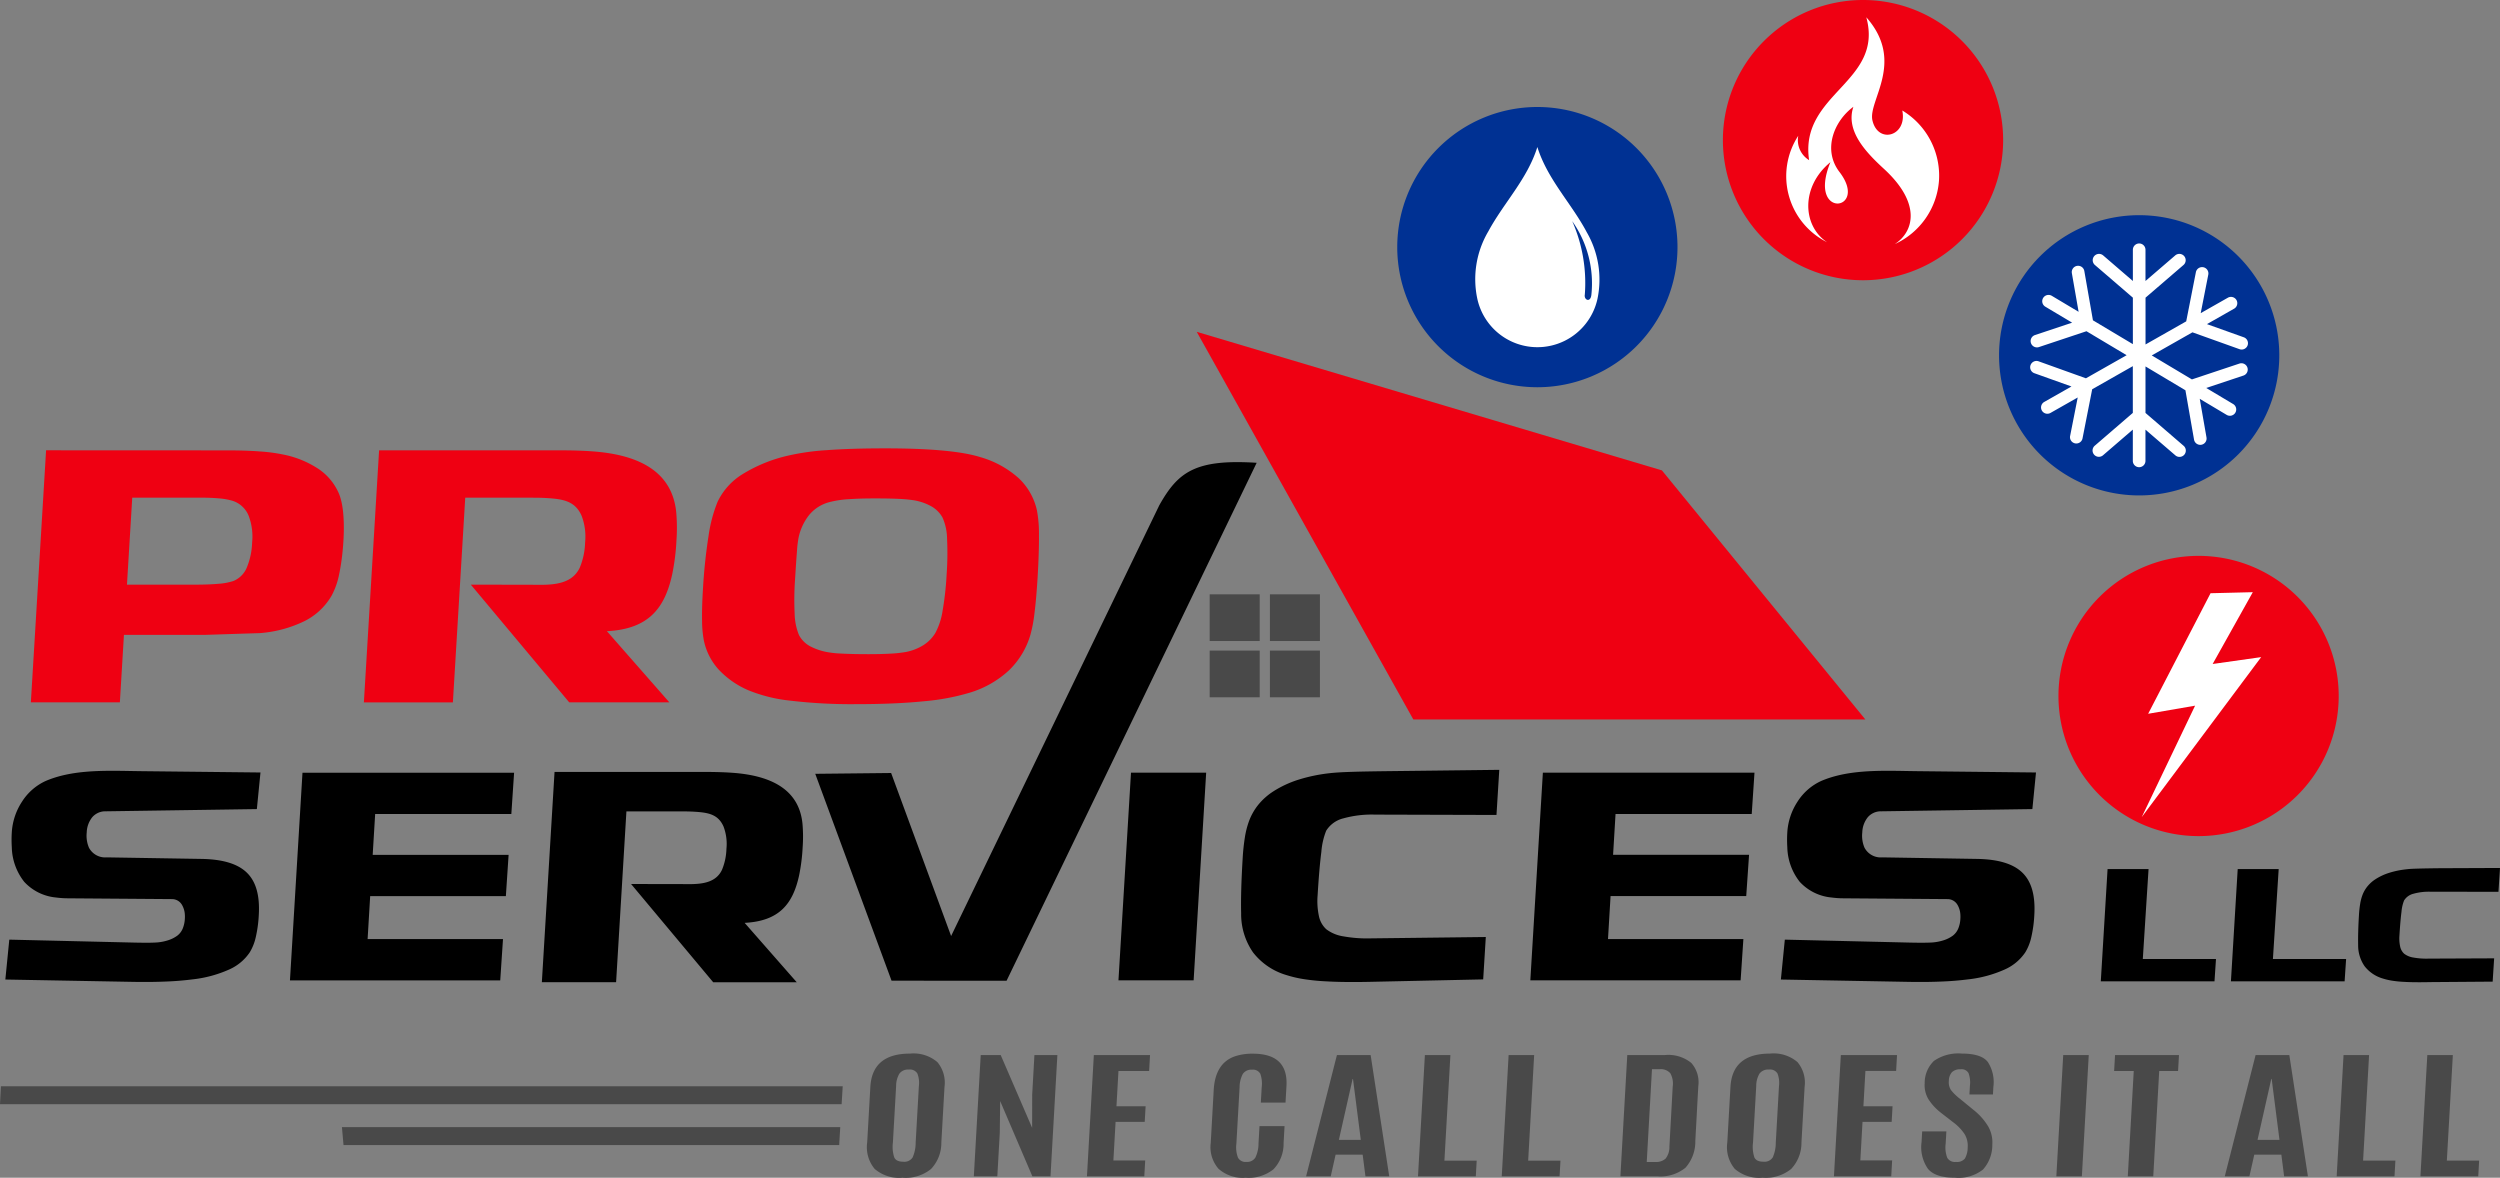
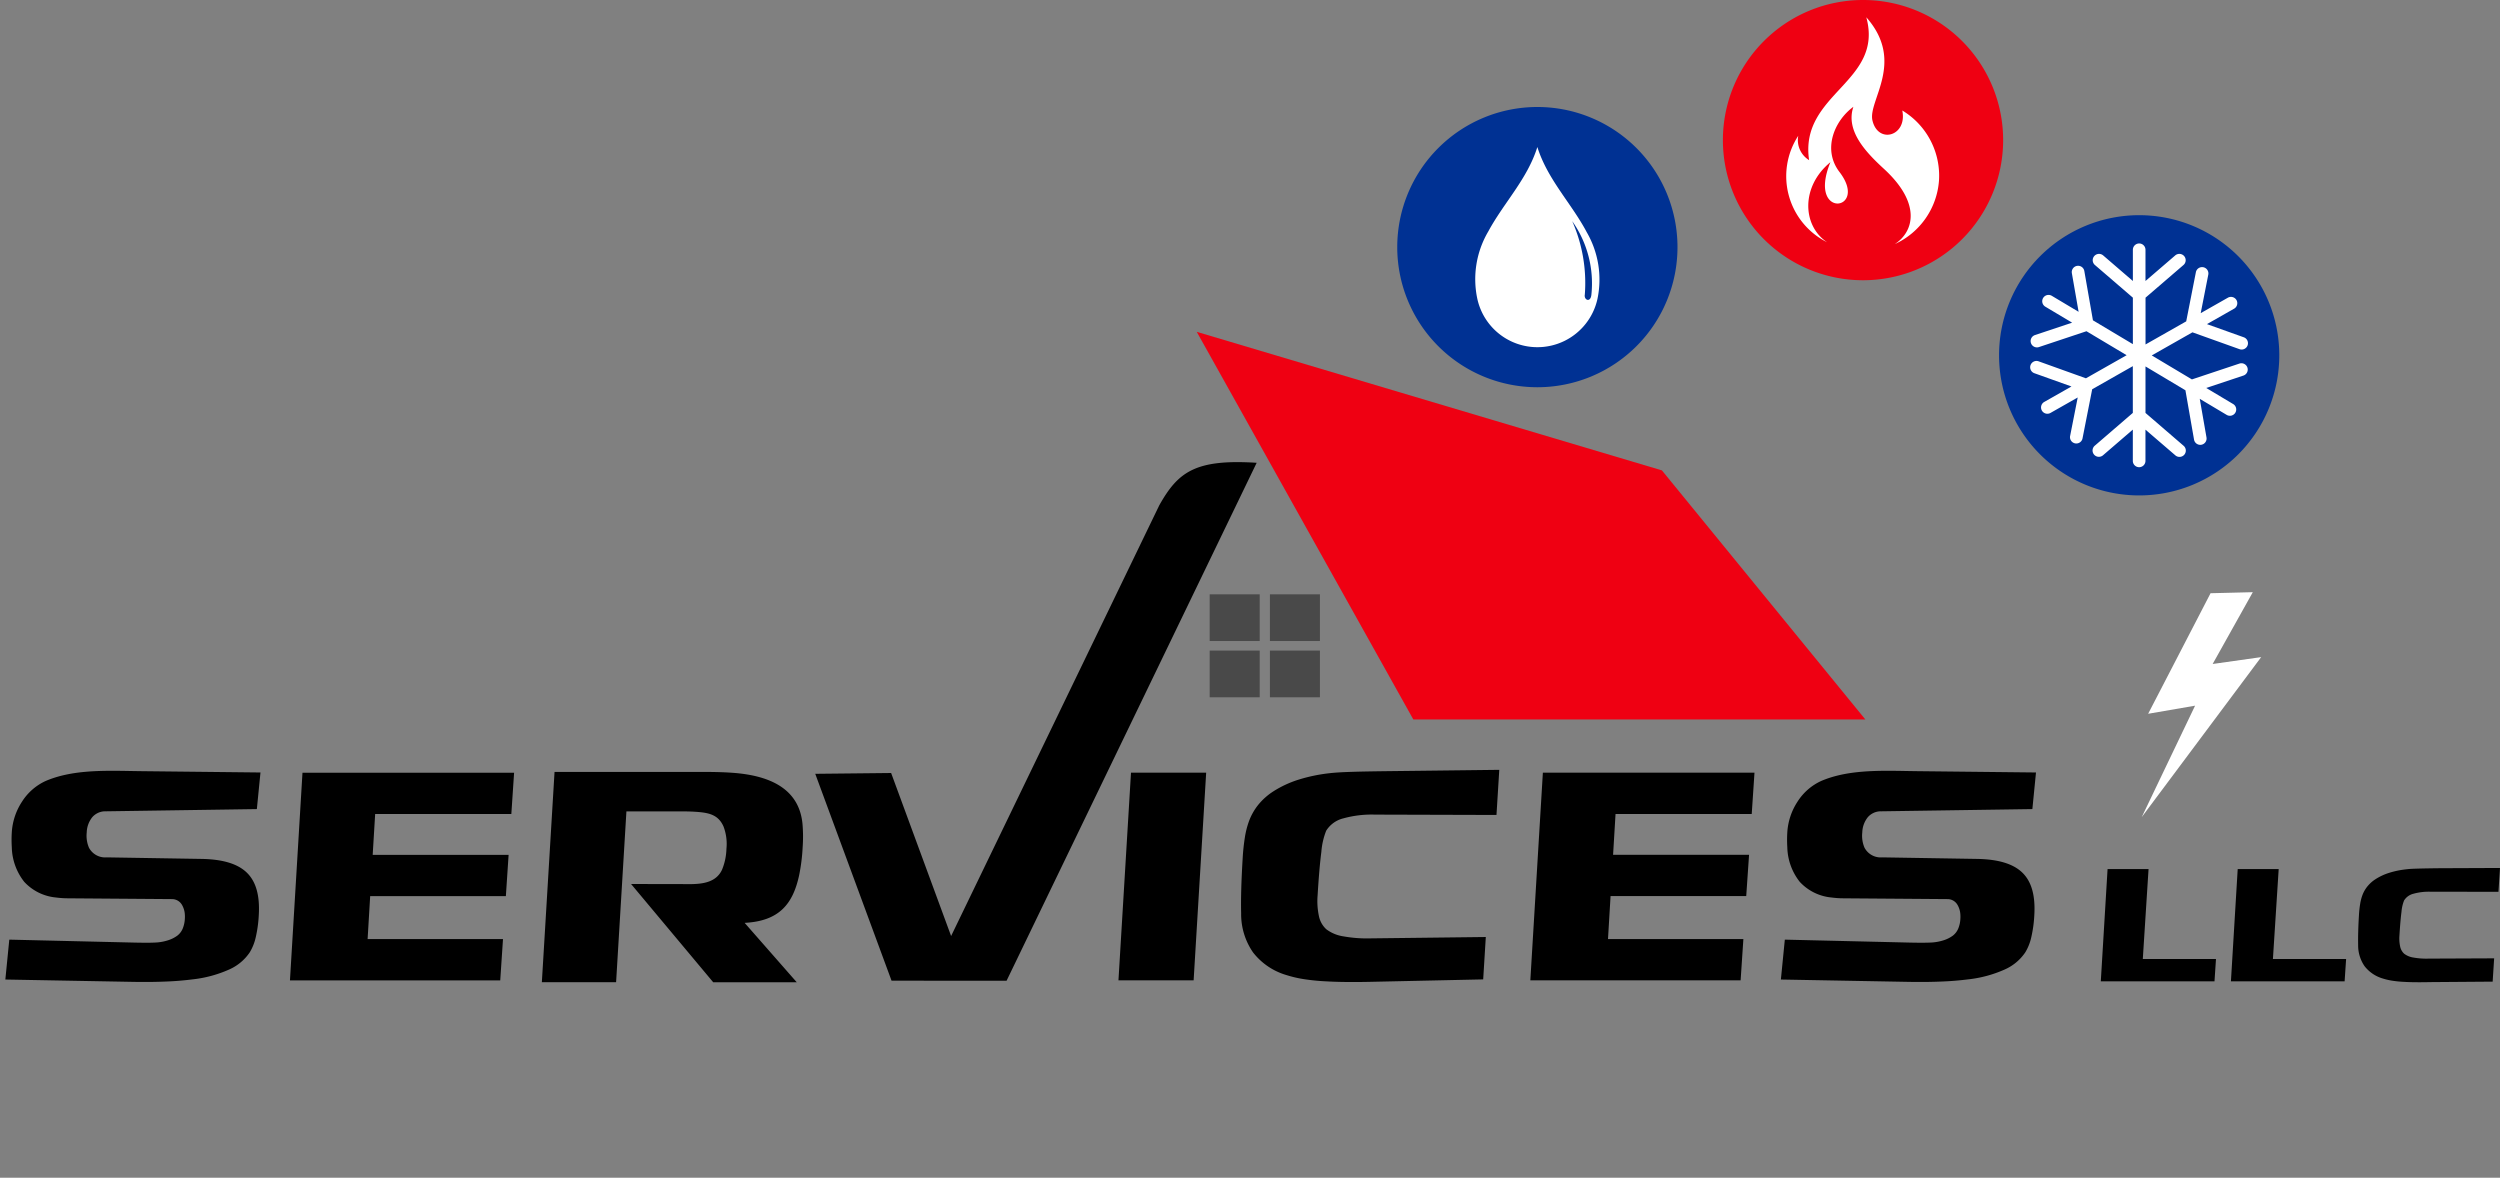
<svg xmlns="http://www.w3.org/2000/svg" width="336.227" height="158.394" viewBox="0 0 336.227 158.394">
  <rect x="0" y="0" width="336.227" height="158.394" fill="#808080" stroke="none" />
  <defs>
    <clipPath id="a">
      <path data-name="Rectangle 25660" fill="none" d="M0 0h336.227v158.394H0z" />
    </clipPath>
  </defs>
  <g data-name="Group 72970">
    <g data-name="Group 72944">
      <g data-name="Group 72943" clip-path="url(#a)" fill-rule="evenodd">
        <path data-name="Path 181661" d="M287.699 28.94a18.845 18.845 0 1 1-18.845 18.845 18.846 18.846 0 0 1 18.845-18.845" fill="#003193" />
        <path data-name="Path 181662" d="M250.559 0a18.845 18.845 0 1 1-18.845 18.845A18.845 18.845 0 0 1 250.559 0" fill="#ef0012" />
        <path data-name="Path 181663" d="m14.196 109.115 20.348-.3.487-4.923-16.018-.177c-.477-.005-.948-.014-1.423-.022-3.856-.067-8.03-.139-11.477 1.355a7.43 7.43 0 0 0-3.142 2.751 8.46 8.46 0 0 0-1.385 4.14 16 16 0 0 0 0 2 7.8 7.8 0 0 0 1.672 4.658 6.64 6.64 0 0 0 4.3 2.111 12 12 0 0 0 1.555.106l14.027.107a2 2 0 0 1 .208.015 1.54 1.54 0 0 1 1.126.762 2.9 2.9 0 0 1 .387 1.315 4 4 0 0 1 0 .538 4 4 0 0 1-.293 1.345 2.3 2.3 0 0 1-.732.948 4.3 4.3 0 0 1-1.207.606 6.5 6.5 0 0 1-1.505.3 19 19 0 0 1-1.237.038c-.444 0-1 0-1.676-.016l-16.961-.4-.531 5.365 17.247.316c1.64.029 3.082.01 4.325-.044a40 40 0 0 0 3.595-.291 16.4 16.4 0 0 0 4.908-1.317 6.5 6.5 0 0 0 2.8-2.326 6.8 6.8 0 0 0 .8-2.014 17 17 0 0 0 .409-2.968c.164-2.72-.4-4.6-1.667-5.787s-3.3-1.747-6.05-1.791l-12.71-.208a2.47 2.47 0 0 1-2.412-1.3 4.1 4.1 0 0 1-.3-2.045 3.44 3.44 0 0 1 .744-2.055 2.32 2.32 0 0 1 1.793-.794m274.76 7.765h-5.512l-.911 15.1h15.291l.2-3h-9.842Zm37.488 15.21 8.79-.067.2-3.133-8.882.038a9.7 9.7 0 0 1-1.975-.146 2.7 2.7 0 0 1-1.251-.52 1.8 1.8 0 0 1-.535-.969 5.2 5.2 0 0 1-.091-1.5q.119-1.978.271-3.142a5.3 5.3 0 0 1 .352-1.546 2.05 2.05 0 0 1 1.247-.9 7.7 7.7 0 0 1 2.295-.274l9.15.01.208-3.205-8.163.034q-1.62.017-2.762.048c-1.142.031-1.344.057-1.779.109a11.7 11.7 0 0 0-2.238.474 7.6 7.6 0 0 0-1.794.839 4.6 4.6 0 0 0-1.1.98 4.2 4.2 0 0 0-.694 1.243 6 6 0 0 0-.277 1.1 14 14 0 0 0-.163 1.513q-.077 1.25-.1 2.259a35 35 0 0 0-.009 1.763 4.9 4.9 0 0 0 .866 2.849 4.8 4.8 0 0 0 2.44 1.652 8.5 8.5 0 0 0 1.29.3 15 15 0 0 0 1.62.157c.209.012.573.03 1.081.04s1.186.013 2.006 0m-19.989-15.216h-5.512l-.912 15.1h15.291l.2-3h-9.843Zm-238.059-1.91H50.123l.026-.425.287-4.74.019-.325H68.77l.371-5.553h-28.46l-1.685 27.925h28.281l.371-5.552H49.44l.026-.425.3-5.027.019-.325h18.249Zm14.456 17.133h-9.986l1.707-28.282h20.291q2.127 0 3.724.12c4.4.331 8.817 1.807 9.327 6.809a20 20 0 0 1 .026 3.2 25 25 0 0 1-.471 3.762c-.843 3.9-2.707 6.168-7.332 6.406l7.006 7.986H95.918l-11.043-13.21 6.41.007c2.052 0 4.8.283 5.823-1.933a7.9 7.9 0 0 0 .591-2.8 6.6 6.6 0 0 0-.384-2.988c-.662-1.532-1.858-1.831-3.326-1.966a25 25 0 0 0-2.182-.086h-7.56Zm52.516-.2 33.636-69.66c-8.26-.525-10.583 1.236-13.1 5.721l-27.995 57.927-8.067-21.927-10.206.108 10.262 27.823Zm117.611-22.786 20.348-.3.487-4.923-16.018-.177c-.477-.005-.948-.014-1.424-.022-3.854-.067-8.03-.139-11.477 1.355a7.43 7.43 0 0 0-3.142 2.751 8.47 8.47 0 0 0-1.385 4.14 16 16 0 0 0 0 2 7.8 7.8 0 0 0 1.672 4.658 6.64 6.64 0 0 0 4.3 2.111 12 12 0 0 0 1.556.106l14.027.107a2 2 0 0 1 .209.015 1.54 1.54 0 0 1 1.126.762 2.9 2.9 0 0 1 .387 1.315 4 4 0 0 1 0 .538 3.9 3.9 0 0 1-.292 1.345 2.35 2.35 0 0 1-.732.948 4.3 4.3 0 0 1-1.205.606 6.6 6.6 0 0 1-1.507.3c-.144.013-.551.032-1.236.038-.444 0-1 0-1.678-.016l-16.961-.4-.53 5.365 17.247.316c1.639.029 3.081.01 4.324-.044a40 40 0 0 0 3.595-.291 16.4 16.4 0 0 0 4.908-1.317 6.5 6.5 0 0 0 2.8-2.326 6.7 6.7 0 0 0 .8-2.014 17 17 0 0 0 .41-2.968c.164-2.72-.4-4.6-1.667-5.787s-3.3-1.747-6.049-1.791l-12.71-.208a2.47 2.47 0 0 1-2.411-1.3 4.06 4.06 0 0 1-.3-2.045 3.44 3.44 0 0 1 .744-2.055 2.32 2.32 0 0 1 1.793-.794m-17.764 5.848h-18.287l.026-.425.285-4.74.02-.325h18.316l.37-5.553h-28.46l-1.686 27.925h28.282l.371-5.552h-18.208l.026-.425.3-5.027.019-.325h18.246Zm-51.1 17.09c-1.518.032-2.757.027-3.71.009s-1.614-.052-2-.074a28 28 0 0 1-3-.291 15.5 15.5 0 0 1-2.386-.55 8.82 8.82 0 0 1-4.513-3.054 9.03 9.03 0 0 1-1.6-5.27q-.036-1.406.015-3.263t.192-4.177a28 28 0 0 1 .3-2.8 11.6 11.6 0 0 1 .512-2.042 7.9 7.9 0 0 1 1.281-2.3 8.6 8.6 0 0 1 2.038-1.812 14.2 14.2 0 0 1 3.32-1.551 22 22 0 0 1 4.139-.876c.8-.1 1.9-.157 3.288-.2 1.41-.043 3.11-.068 5.109-.092l14.522-.172-.376 6.069-16.355-.048a14.3 14.3 0 0 0-4.244.506 3.78 3.78 0 0 0-2.305 1.663 9.8 9.8 0 0 0-.651 2.862q-.279 2.147-.5 5.812a9.6 9.6 0 0 0 .169 2.777 3.3 3.3 0 0 0 .991 1.794 5.05 5.05 0 0 0 2.314.961 18 18 0 0 0 3.653.271l15.492-.184-.352 5.7Zm-23.6-.208h-10.11l1.686-27.925h10.11Z" />
        <path data-name="Path 181664" d="M190.081 96.762h60.791l-27.361-33.5-62.56-18.634Z" fill="#ef0012" />
-         <path data-name="Path 181665" d="M114.087 67.144q1.593-.122 3.947-.11c1.1 0 2.064.022 2.877.061a18 18 0 0 1 1.927.179h.007a7.3 7.3 0 0 1 2.356.792 3.94 3.94 0 0 1 1.553 1.526 7.2 7.2 0 0 1 .617 2.858 40 40 0 0 1-.056 4.775 41 41 0 0 1-.546 4.921 9.2 9.2 0 0 1-.977 2.992 5.05 5.05 0 0 1-1.611 1.634 7 7 0 0 1-2.333.912h-.009a16 16 0 0 1-2.038.222q-1.265.073-3 .074-1.77 0-3.084-.054c-1.314-.054-1.553-.088-2.029-.157h-.007a8.2 8.2 0 0 1-2.616-.795 3.64 3.64 0 0 1-1.626-1.595v-.006a8.1 8.1 0 0 1-.567-2.851 39 39 0 0 1 .054-4.576q.148-2.414.257-3.788a15 15 0 0 1 .2-1.762 7.34 7.34 0 0 1 1.437-3.131 5.24 5.24 0 0 1 2.648-1.714 13.3 13.3 0 0 1 2.61-.411m17.775-5.658q-3.75-1.182-12.832-1.182-4.575 0-7.819.242a32 32 0 0 0-5.125.716 20.2 20.2 0 0 0-6.238 2.529 8.86 8.86 0 0 0-3.323 3.686 19.3 19.3 0 0 0-1.217 4.565 73 73 0 0 0-.772 7.434q-.139 2.332-.105 4.007a15 15 0 0 0 .228 2.6 8.36 8.36 0 0 0 1.953 3.913 11.8 11.8 0 0 0 4.094 2.862 20.6 20.6 0 0 0 5.609 1.38 70 70 0 0 0 8.767.469q5.334 0 9.172-.389a30.5 30.5 0 0 0 6.174-1.154 13.5 13.5 0 0 0 5.287-3.013 10.9 10.9 0 0 0 2.887-4.81 19 19 0 0 0 .543-2.937q.243-1.937.416-4.8.2-3.387.178-5.66a17 17 0 0 0-.27-3.287 8.44 8.44 0 0 0-2.445-4.331 13.1 13.1 0 0 0-5.164-2.841M26.217 78.632h-9.141l.048-.789.626-10.314.036-.6h9.061q1.51 0 2.615.1a8.8 8.8 0 0 1 1.811.324h.006a3.48 3.48 0 0 1 2.17 2.03 7.9 7.9 0 0 1 .459 3.582 9.5 9.5 0 0 1-.71 3.352 3.3 3.3 0 0 1-1.831 1.831h-.006a8.4 8.4 0 0 1-2.011.368q-1.283.115-3.134.116m34.692 15.834h-11.97l2.046-33.9h24.319q2.549 0 4.464.144c5.275.4 10.567 2.165 11.177 8.159a24 24 0 0 1 .032 3.836 30 30 0 0 1-.565 4.509c-1.011 4.67-3.245 7.392-8.787 7.675l8.4 9.572H76.557L63.322 78.632l7.681.009c2.46 0 5.753.338 6.979-2.317a9.5 9.5 0 0 0 .709-3.352 7.9 7.9 0 0 0-.46-3.581c-.793-1.836-2.228-2.193-3.986-2.355q-1.1-.1-2.614-.1H62.57ZM6.198 60.56 4.15 94.456h11.971l.511-8.468.036-.6h10.8l5.526-.179 1.913-.059a16.5 16.5 0 0 0 6.067-1.627 8.73 8.73 0 0 0 3.62-3.405 10.1 10.1 0 0 0 1.021-2.905c.566-2.617 1.1-8.261-.064-10.9a7.6 7.6 0 0 0-2.648-3.2 13.2 13.2 0 0 0-4.753-1.97 23 23 0 0 0-3.18-.427q-1.913-.144-4.464-.144Z" fill="#ef0012" />
-         <path data-name="Path 181666" d="M45.986 151.59h67.021l-.124 2.058a9 9 0 0 0-.014.355H46.2Zm74.1 2.084a4.5 4.5 0 0 0 .189 2q.267.566 1.205.566a1.32 1.32 0 0 0 1.262-.579 4.9 4.9 0 0 0 .406-1.989l.432-7.6a3.5 3.5 0 0 0-.2-1.692 1.17 1.17 0 0 0-1.151-.532 1.44 1.44 0 0 0-1.259.532 3.25 3.25 0 0 0-.45 1.683Zm6.516-.026a5.1 5.1 0 0 1-1.384 3.568 5.42 5.42 0 0 1-3.841 1.178 5.04 5.04 0 0 1-3.739-1.184 4.56 4.56 0 0 1-1.009-3.562l.424-7.462q.254-4.483 5.32-4.485a4.93 4.93 0 0 1 3.693 1.142 4.3 4.3 0 0 1 .96 3.343Zm4.369 4.559.926-16.309h2.69l4.226 9.784.007-4.449.3-5.335h3.088l-.925 16.309h-2.437l-4.333-10.128-.05 4.279-.332 5.849Zm15.215 0 .925-16.309h7.559l-.122 2.138h-4.125l-.269 4.745h3.92l-.12 2.1h-3.919l-.294 5.187h4.278l-.121 2.142Zm26.445-4.448a4.94 4.94 0 0 1-1.362 3.5 5.35 5.35 0 0 1-3.73 1.136 4.9 4.9 0 0 1-3.666-1.212 4.43 4.43 0 0 1-1.04-3.479l.4-7.108q.206-3.64 2.9-4.548a7.4 7.4 0 0 1 2.376-.336q4.751 0 4.509 4.337l-.128 2.243h-3.32l.118-2.085a3.9 3.9 0 0 0-.191-1.8 1.125 1.125 0 0 0-1.124-.54 1.34 1.34 0 0 0-1.226.572 3.8 3.8 0 0 0-.432 1.761l-.433 7.617a3.9 3.9 0 0 0 .217 1.882 1.15 1.15 0 0 0 1.132.566 1.3 1.3 0 0 0 1.2-.575 4.3 4.3 0 0 0 .427-1.9l.132-2.337h3.368Zm10.384-.455-1.049-8.193h-.053l-1.846 8.193Zm-7.356 4.9 4.145-16.309h4.535l2.5 16.309h-3.2l-.373-2.911h-3.64l-.655 2.911Zm15.048 0 .926-16.309h3.433l-.806 14.2h4.34l-.118 2.114Zm11.264 0 .925-16.309h3.434l-.806 14.2h4.344l-.12 2.114Zm19.5-1.927h1.128a1.95 1.95 0 0 0 1.401-.446 2.5 2.5 0 0 0 .521-1.633l.444-8.053a2.85 2.85 0 0 0-.326-1.806 1.7 1.7 0 0 0-1.453-.538h-1.01Zm-3.543 1.927.925-16.309h5.061a4.9 4.9 0 0 1 3.548 1.059 3.9 3.9 0 0 1 .943 3.129l-.4 7.358a5.26 5.26 0 0 1-1.333 3.615 5.33 5.33 0 0 1-3.793 1.148Zm17.837-4.533a4.5 4.5 0 0 0 .188 2q.269.566 1.205.566a1.32 1.32 0 0 0 1.262-.579 4.9 4.9 0 0 0 .406-1.989l.431-7.6a3.5 3.5 0 0 0-.2-1.692 1.17 1.17 0 0 0-1.151-.532 1.45 1.45 0 0 0-1.26.532 3.25 3.25 0 0 0-.45 1.683Zm6.515-.026a5.12 5.12 0 0 1-1.384 3.568 5.42 5.42 0 0 1-3.842 1.178 5.03 5.03 0 0 1-3.738-1.184 4.55 4.55 0 0 1-1.01-3.562l.424-7.462q.253-4.483 5.32-4.485a4.93 4.93 0 0 1 3.692 1.142 4.3 4.3 0 0 1 .961 3.343Zm4.369 4.559.925-16.309h7.558l-.12 2.138h-4.132l-.268 4.745h3.918l-.118 2.1h-3.92l-.294 5.187h4.278l-.121 2.142Zm11.782-4.586.083-1.455h3.254l-.093 1.638a3.95 3.95 0 0 0 .214 1.914 1.19 1.19 0 0 0 1.172.553 1.36 1.36 0 0 0 1.2-.456 3 3 0 0 0 .374-1.484 3.04 3.04 0 0 0-.41-1.793 6.4 6.4 0 0 0-1.537-1.6l-1.6-1.24a7.4 7.4 0 0 1-1.711-1.827 3.65 3.65 0 0 1-.524-2.187 4.1 4.1 0 0 1 1.246-3 5.74 5.74 0 0 1 3.762-.984q2.625 0 3.491 1.145a4.98 4.98 0 0 1 .738 3.34l-.058 1.013h-3.162l.066-1.17a3.64 3.64 0 0 0-.188-1.7 1.05 1.05 0 0 0-1.051-.515 1.58 1.58 0 0 0-1.178.388 1.77 1.77 0 0 0-.415 1.167 1.9 1.9 0 0 0 .288 1.244 6.8 6.8 0 0 0 1.227 1.186l1.773 1.454a8.3 8.3 0 0 1 1.983 2.215 4.3 4.3 0 0 1 .574 2.449 4.95 4.95 0 0 1-1.256 3.381 5.34 5.34 0 0 1-3.784 1.095q-2.664 0-3.636-1.221a5.1 5.1 0 0 1-.844-3.552m18.13 4.586.925-16.309h3.434l-.926 16.309Zm9.61 0 .8-14.161h-2.639l.123-2.148h8.6l-.123 2.148h-2.536l-.8 14.161Zm20.4-4.9-1.049-8.193h-.053l-1.848 8.193Zm-7.356 4.9 4.145-16.309h4.535l2.5 16.309h-3.2l-.372-2.911h-3.64l-.655 2.911Zm15.048 0 .924-16.309h3.435l-.805 14.2h4.343l-.119 2.114Zm11.264 0 .925-16.309h3.435l-.807 14.2h4.343l-.119 2.114ZM.121 146.092h113.217q-.002.047-.007.094l-.139 2.317H0Z" fill="#494949" />
        <path data-name="Path 181667" d="M162.691 79.931h6.729v6.278h-6.729Zm0 7.568h6.729v6.278h-6.729Zm8.1 0h6.729v6.278h-6.729Zm0-7.568h6.729v6.278h-6.729Z" fill="#494949" />
        <path data-name="Path 181668" d="M206.763 14.39a18.845 18.845 0 1 1-18.846 18.845 18.846 18.846 0 0 1 18.846-18.845" fill="#003193" />
        <path data-name="Path 181669" d="M211.444 29.732a20.6 20.6 0 0 1 1.7 9.885c-.144.741.784 1.145.885 0a14.5 14.5 0 0 0-2.587-9.885m1.9 1.395a12.7 12.7 0 0 1 1.5 9.08 8.27 8.27 0 0 1-16.149.01 12.64 12.64 0 0 1 1.467-9.09c2.091-3.873 5.247-7.023 6.6-11.354 1.36 4.331 4.5 7.476 6.589 11.354" fill="#fff" />
-         <path data-name="Path 181670" d="M295.689 74.759a18.845 18.845 0 1 1-18.845 18.845 18.846 18.846 0 0 1 18.845-18.845" fill="#ef0012" />
        <path data-name="Path 181671" d="m288.046 109.89 7.172-14.983-6.313 1.09 8.394-16.213 5.682-.141-5.4 9.657 6.525-.924Z" fill="#fff" />
        <path data-name="Path 181672" d="M287.699 32.743a.85.85 0 0 1 .849.849v4.2l4-3.441a.853.853 0 0 1 1.2.089.85.85 0 0 1-.089 1.2l-5.105 4.394v6.292l5.471-3.107 1.3-6.608a.854.854 0 0 1 1-.671.85.85 0 0 1 .669 1l-1.019 5.174 3.653-2.074a.85.85 0 0 1 1.159.319.85.85 0 0 1-.321 1.157l-3.651 2.074 4.965 1.775a.85.85 0 0 1-.574 1.6l-6.342-2.27-5.471 3.107 5.4 3.225 6.388-2.129a.85.85 0 0 1 .538 1.613l-5 1.668 3.605 2.152a.85.85 0 1 1-.872 1.459l-3.606-2.152.907 5.194a.85.85 0 0 1-1.675.292l-1.159-6.636-5.37-3.206v6.254l5.105 4.4a.85.85 0 1 1-1.109 1.287l-4-3.439v4.2a.85.85 0 0 1-1.7 0v-4.206l-3.995 3.441a.85.85 0 1 1-1.11-1.287l5.105-4.4v-6.288l-5.464 3.107-1.3 6.608a.85.85 0 1 1-1.669-.329l1.02-5.172-3.653 2.073a.85.85 0 1 1-.838-1.479l3.651-2.074-4.964-1.775a.85.85 0 1 1 .572-1.6l6.338 2.275 5.473-3.106-5.4-3.225-6.39 2.13a.85.85 0 0 1-.539-1.613l5-1.668-3.606-2.151a.85.85 0 0 1 .872-1.461l3.606 2.152-.907-5.193a.85.85 0 1 1 1.675-.294l1.159 6.629 5.37 3.206v-6.25l-5.105-4.394a.85.85 0 0 1-.089-1.2.855.855 0 0 1 1.2-.089l3.995 3.441v-4.2a.85.85 0 0 1 .85-.849" fill="#fff" />
        <path data-name="Path 181673" d="M251.002 2.324c2.394 8.764-9.029 10.232-7.694 19.214a3.16 3.16 0 0 1-1.46-3.276 9.933 9.933 0 0 0 3.876 14.316c-3.353-2.236-3.532-7.51.45-10.765-3.193 7.769 5.281 6.619 1.218 1.316-2.323-3.032-.681-6.9 1.871-8.765-1.087 3.225 1.68 6.113 4.114 8.351 5.085 4.672 4.006 8.458 1.454 10.114a10.2 10.2 0 0 0 5.944-8.526q.022-.332.022-.672a10.23 10.23 0 0 0-4.957-8.771c.706 3.452-3.271 4.578-4.017 1.324-.609-2.667 4.466-7.872-.821-13.861" fill="#fff" />
      </g>
    </g>
  </g>
</svg>